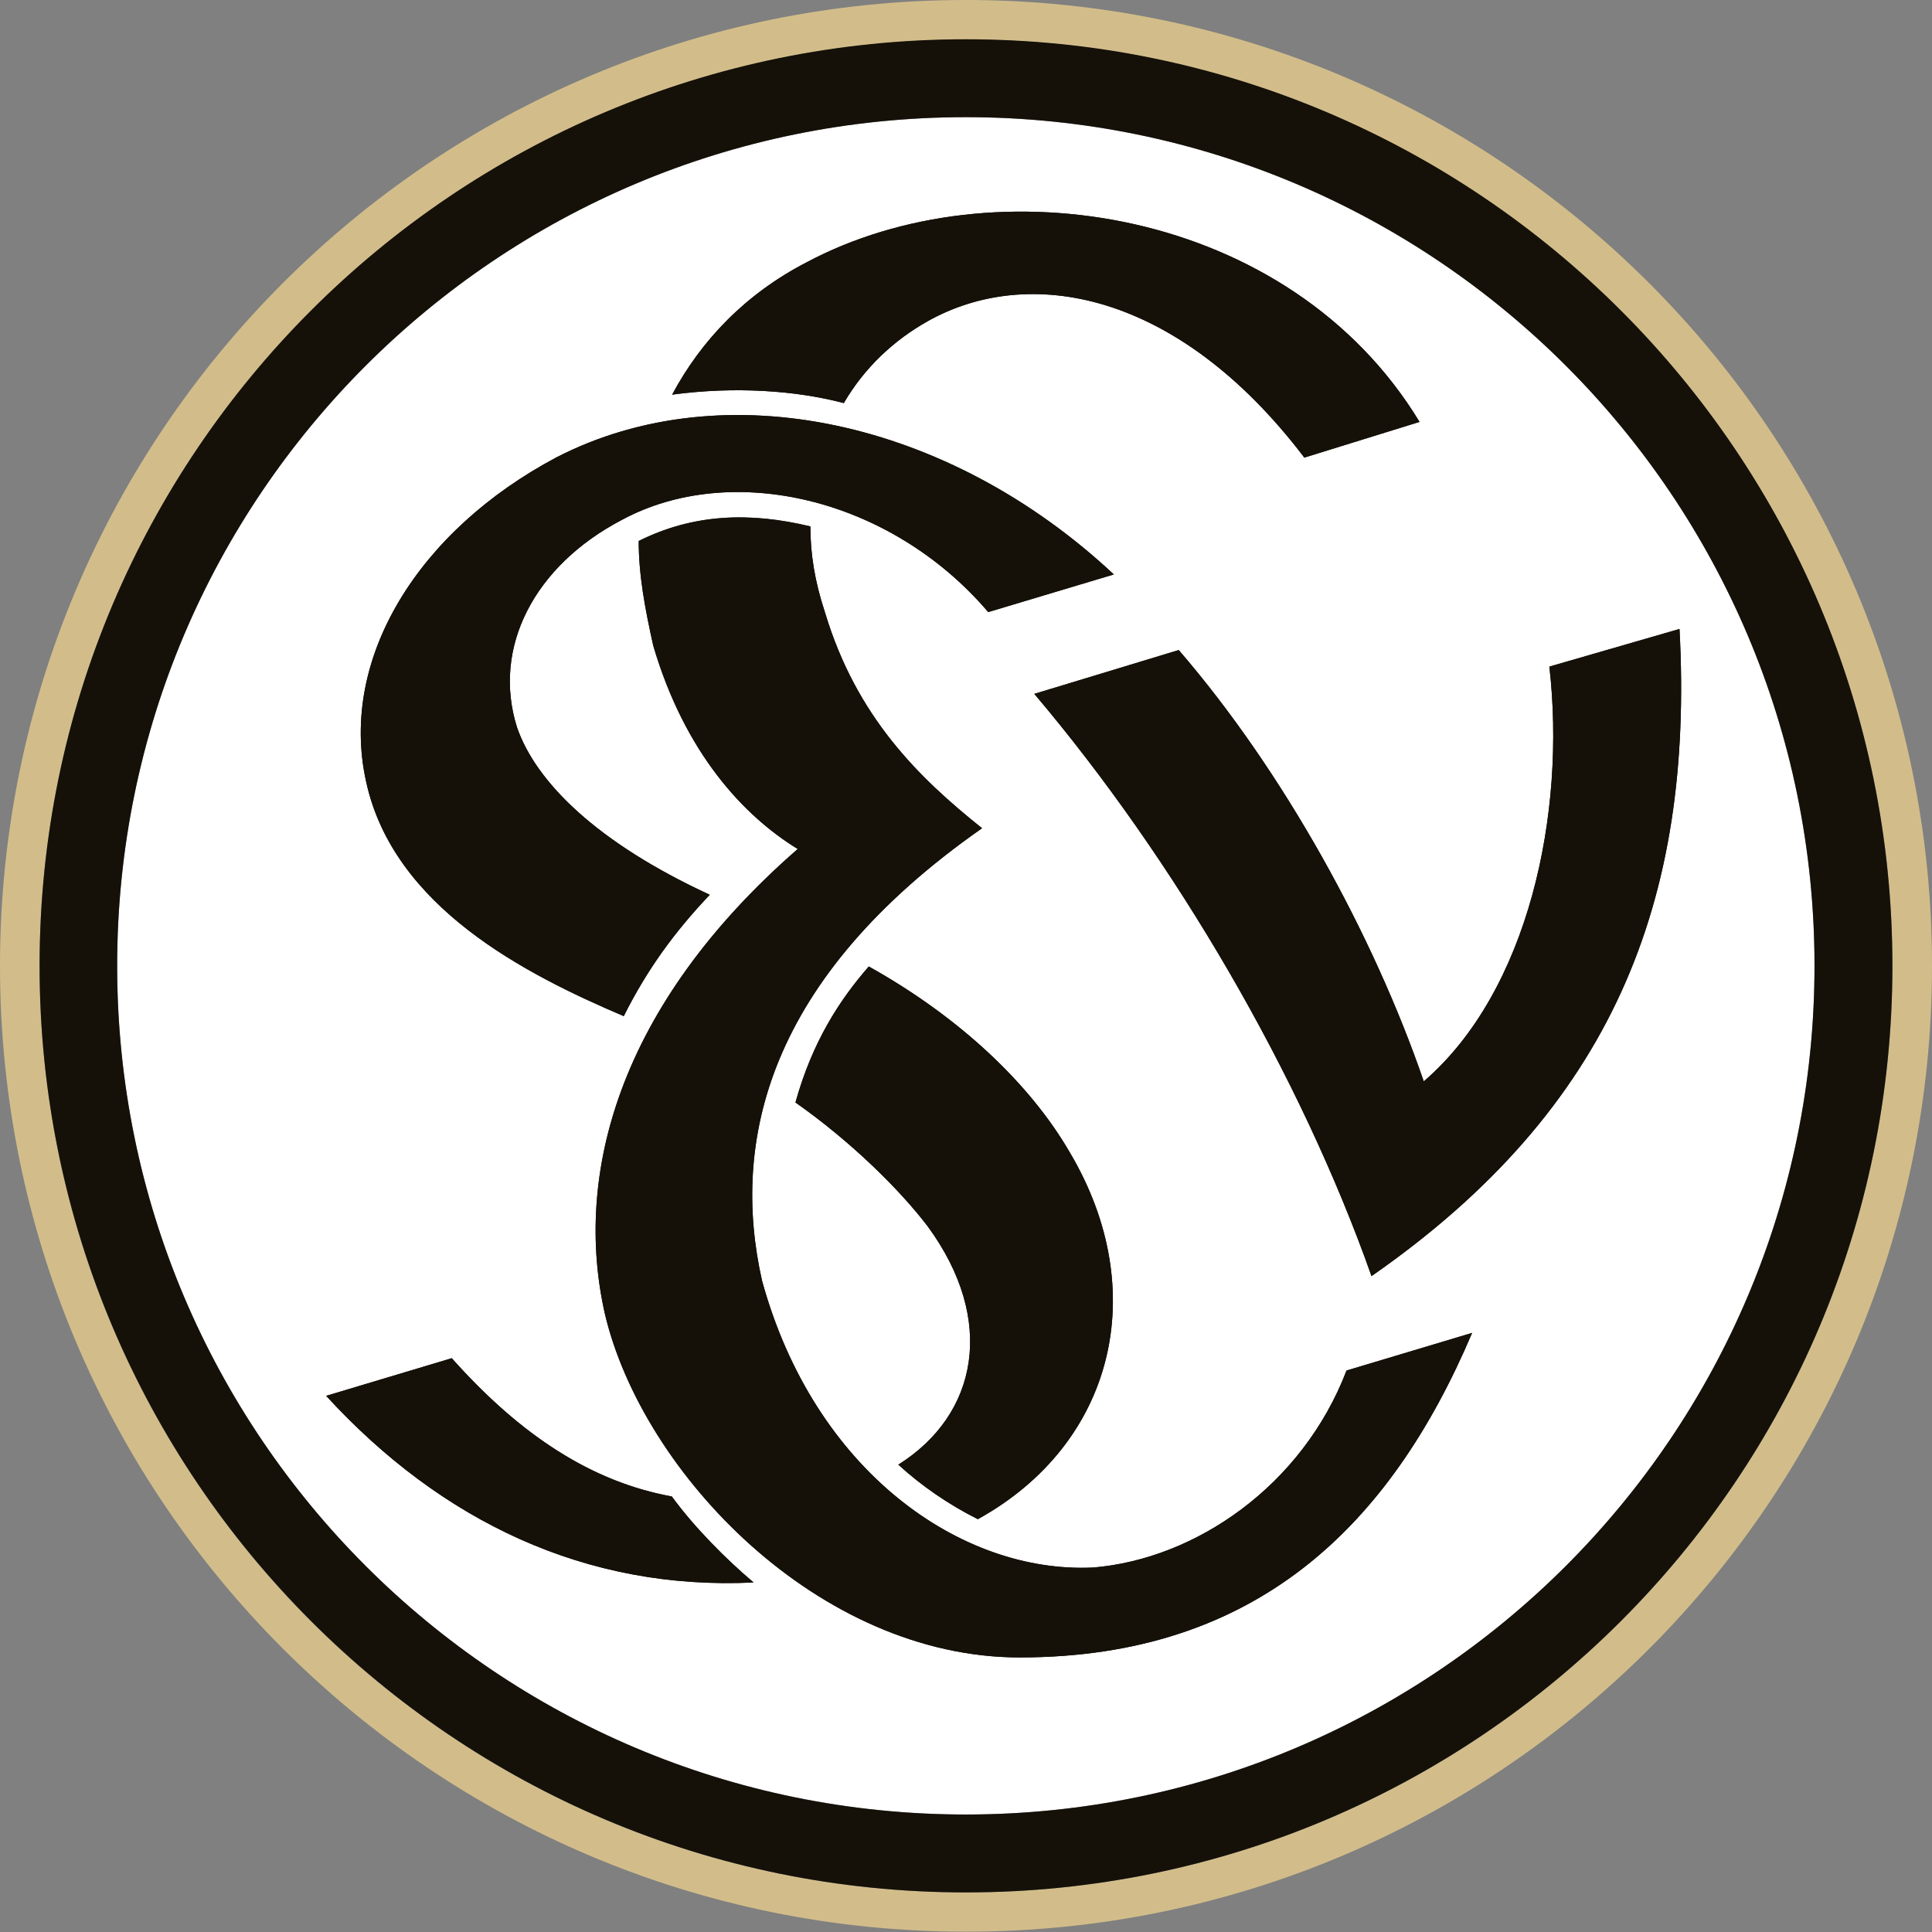
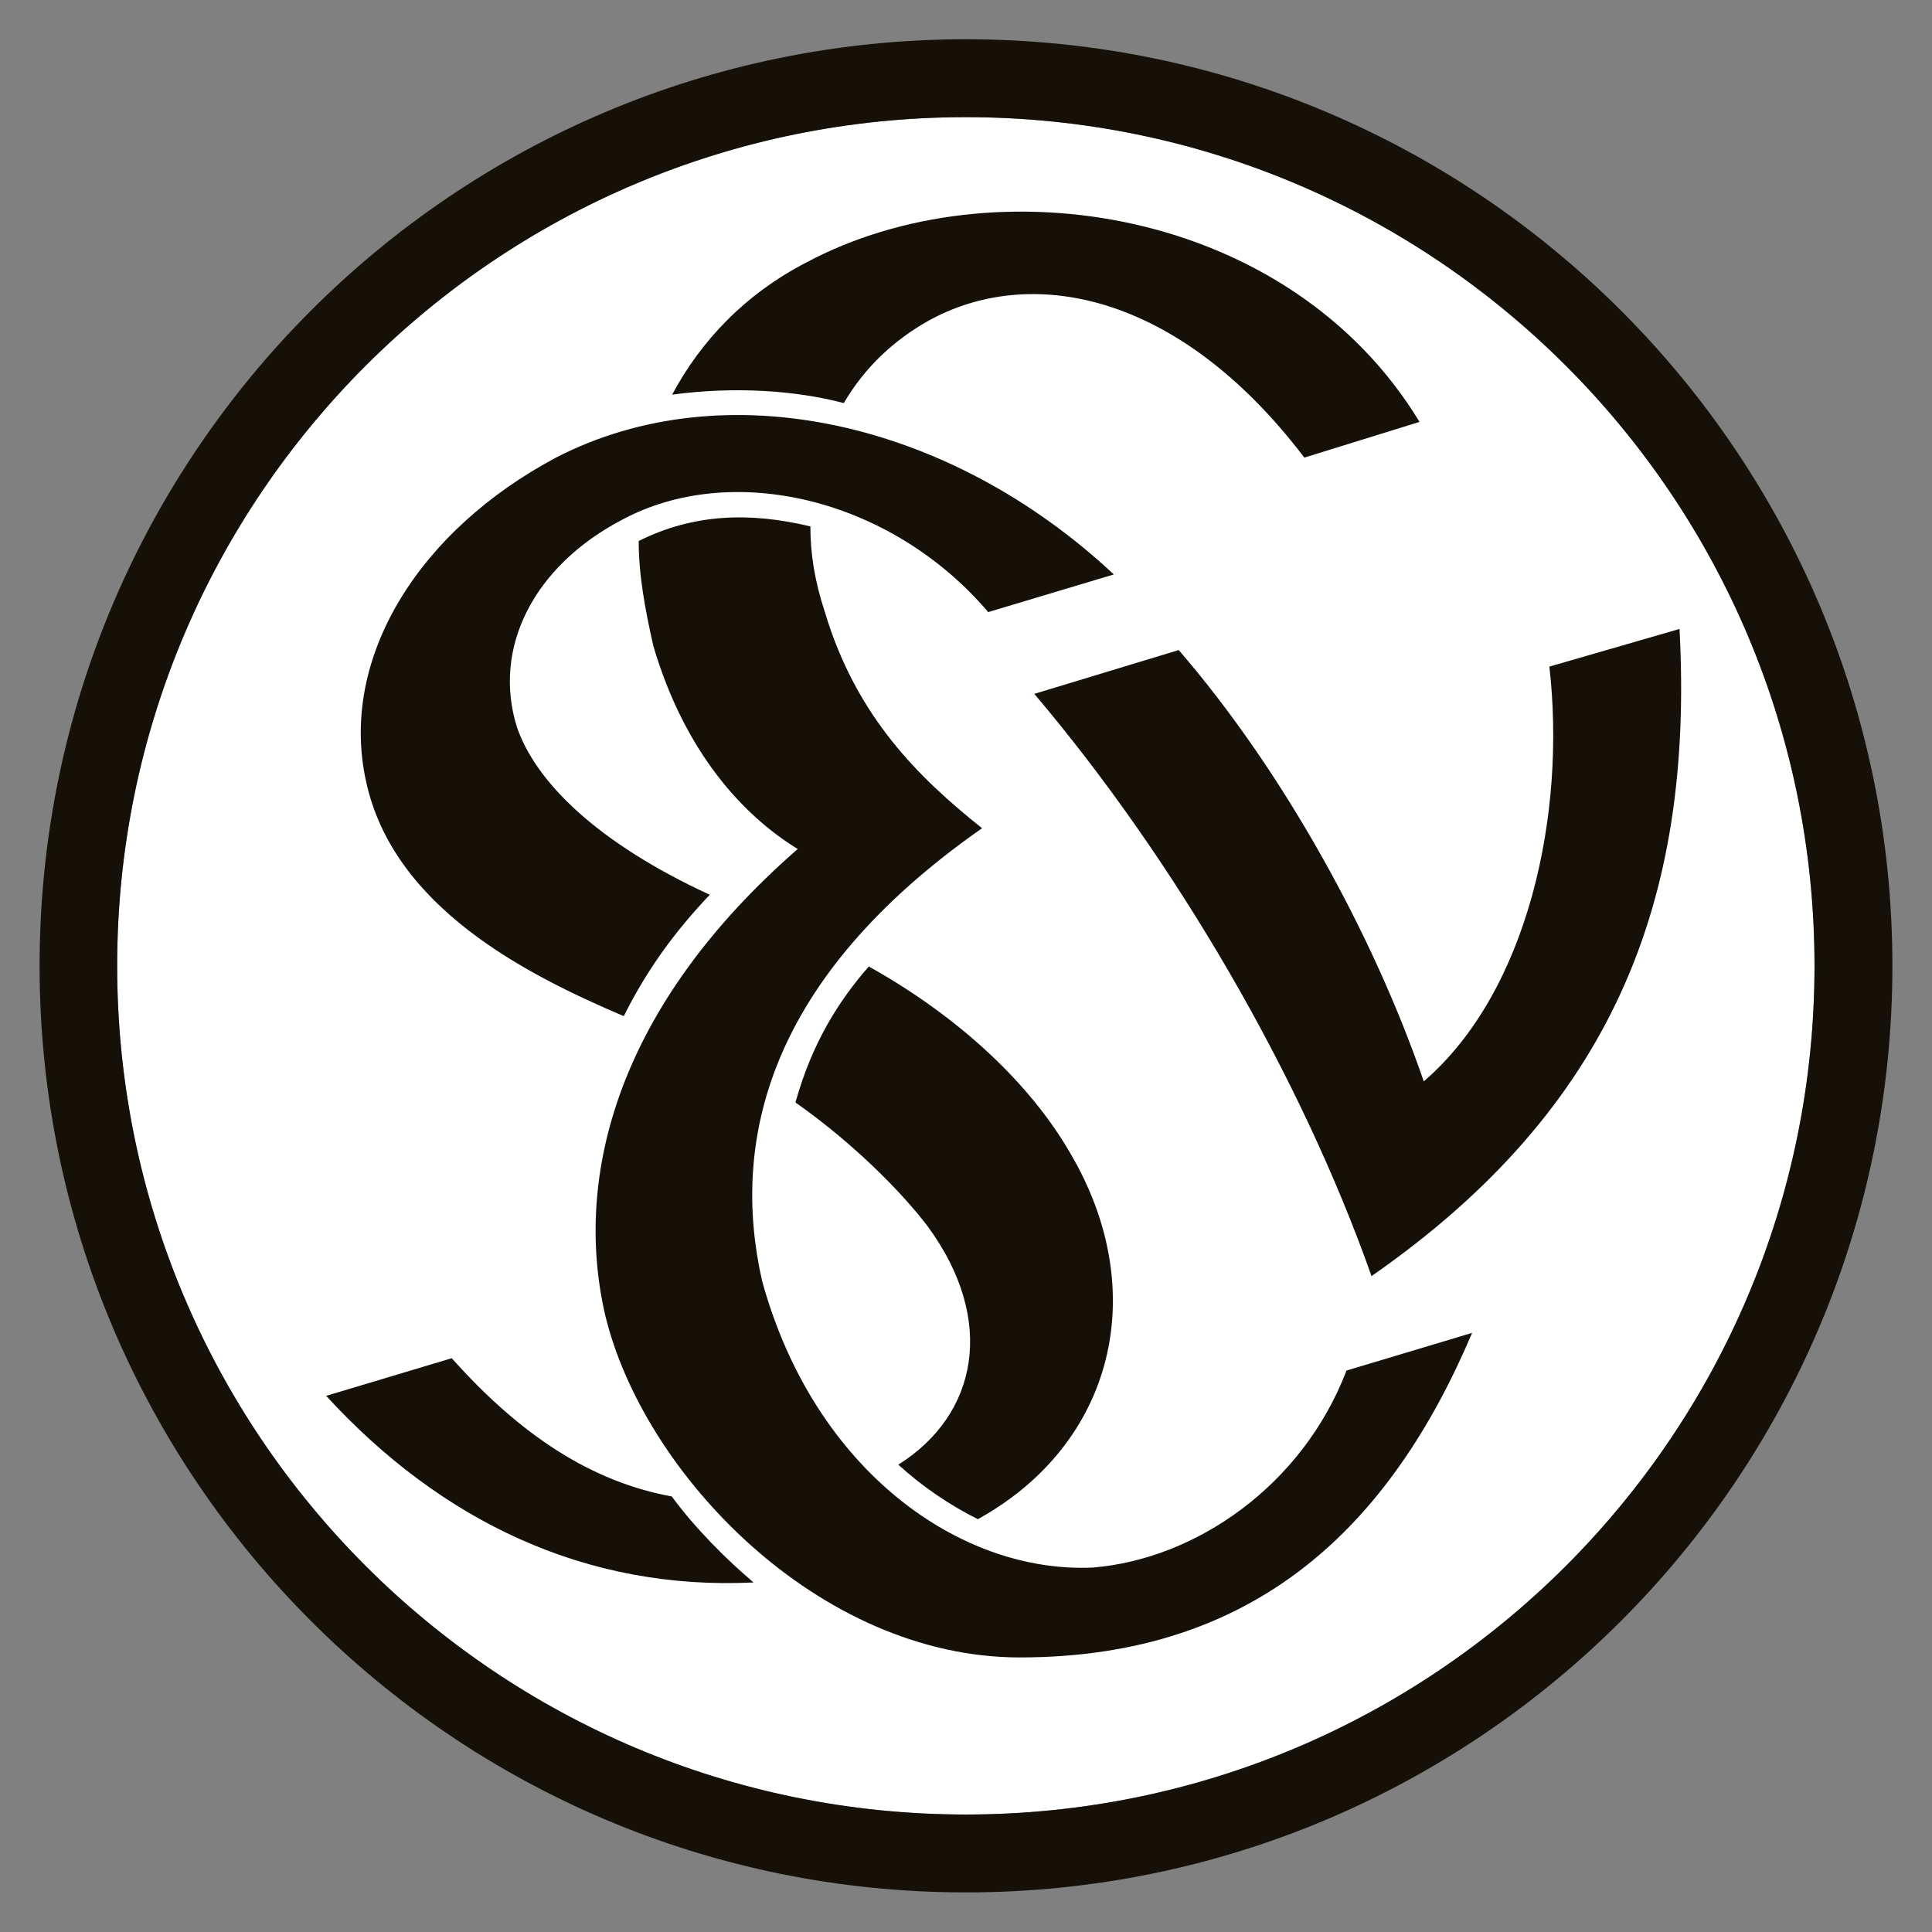
<svg xmlns="http://www.w3.org/2000/svg" version="1.1" id="Ebene_1" x="0px" y="0px" viewBox="0 0 595.3 595.3" style="enable-background:new 0 0 595.3 595.3;" xml:space="preserve">
  <rect x="0" y="0" width="595.3" height="595.3" fill="#808080" stroke="none" />
  <style type="text/css">
	.st0{fill:#FFFFFF;}
	.st1{fill:#D2BD8A;}
	.st2{fill:#151109;}
	.st3{fill:none;stroke:#D2BD8A;stroke-width:4.884;}
</style>
  <g>
    <path class="st0" d="M559.1,297.6c0,144.4-117.1,261.5-261.5,261.5S36.1,442.1,36.1,297.6S153.2,36.1,297.6,36.1   S559.1,153.2,559.1,297.6L559.1,297.6z" />
-     <path class="st1" d="M595.3,297.6C595.3,133.3,462,0,297.6,0C133.3,0,0,133.3,0,297.6s133.3,297.6,297.6,297.6   C462,595.3,595.3,462,595.3,297.6L595.3,297.6z M583.1,297.6c0,157.7-127.8,285.5-285.5,285.5S12.2,455.3,12.2,297.6   S140,12.2,297.6,12.2S583.1,140,583.1,297.6L583.1,297.6z" />
    <path class="st2" d="M583.1,297.6c0-157.7-127.8-285.5-285.5-285.5S12.2,140,12.2,297.6S140,583.1,297.6,583.1   S583.1,455.3,583.1,297.6L583.1,297.6z M559.1,297.6c0,144.4-117.1,261.5-261.5,261.5S36.1,442.1,36.1,297.6S153.2,36.1,297.6,36.1   S559.1,153.2,559.1,297.6L559.1,297.6z" />
    <path class="st2" d="M186.4,404.9c-9.7-42.6,3.9-94.9,59.4-143.3c-16.8-10.3-34.8-29.7-44.5-62.6c-2.6-11.6-4.5-21.9-4.5-32.3   c16.8-8.4,34.2-9,52.9-4.5c0,8.4,1.3,16.8,4.5,26.5c9.7,32.3,29,51,48.4,66.5c-66.5,46.5-77.4,96.8-67.8,139.4   c16.1,58.7,61.3,90.3,102,88.4c31.6-2.6,64.5-25.2,78.1-60.7l38.7-11.6c-25.2,59.4-66.5,100-139.4,100   C252.2,510.7,198,453.9,186.4,404.9L186.4,404.9z M285.8,377.8c-8.4-11-23.2-25.8-40.7-38.1c5.2-18.7,13.6-31.6,22.6-41.9   c27.8,15.5,49.7,36.1,62,57.4c25.2,42.6,13.6,89.7-28.4,112.9c-9-4.5-17.4-10.3-24.5-16.8C301.3,435.9,307.1,406.8,285.8,377.8   L285.8,377.8z M100.5,430.1l38.7-11.6c21.3,23.9,43.2,38.1,67.8,42.6c7.1,9.7,16.8,19.4,25.2,26.5   C180.6,490.1,136,468.8,100.5,430.1L100.5,430.1z M171.5,140.9c51.6-26.5,120.7-11.6,171.7,36.1l-38.7,11.6   c-30.3-35.5-79.4-46.5-112.9-28.4c-27.1,14.2-40,39.4-32.3,63.9c5.8,16.8,24.5,35.5,59.4,51.6c-11,11.6-19.4,23.2-26.5,37.4   c-30.3-12.9-71-33.6-79.4-72.3C104.4,202.9,128.9,163.5,171.5,140.9L171.5,140.9z M437.4,130l-35.5,11   C362.6,89.3,316.7,81.6,285.8,99c-10.3,5.8-19.4,14.2-25.8,25.2c-14.8-3.9-33.6-5.2-52.9-2.6c9-16.8,22.6-31,41.3-40.7   C306.4,49.9,397.4,64.1,437.4,130L437.4,130z M517.5,193.8c4.5,83.9-20.7,147.8-94.9,199.4c-21.9-62-60.7-128.4-103.9-179.4   l44.5-13.5c32.3,37.4,60,87.8,75.5,132.9c32.3-27.8,43.9-82.6,38.7-127.8L517.5,193.8L517.5,193.8z" />
-     <path class="st2" d="M186.4,404.9c-9.7-42.6,3.9-94.9,59.4-143.3c-16.8-10.3-34.8-29.7-44.5-62.6c-2.6-11.6-4.5-21.9-4.5-32.3   c16.8-8.4,34.2-9,52.9-4.5c0,8.4,1.3,16.8,4.5,26.5c9.7,32.3,29,51,48.4,66.5c-66.5,46.5-77.4,96.8-67.8,139.4   c16.1,58.7,61.3,90.3,102,88.4c31.6-2.6,64.5-25.2,78.1-60.7l38.7-11.6c-25.2,59.4-66.5,100-139.4,100   C252.2,510.7,198,453.9,186.4,404.9L186.4,404.9z M285.8,377.8c-8.4-11-23.2-25.8-40.7-38.1c5.2-18.7,13.6-31.6,22.6-41.9   c27.8,15.5,49.7,36.1,62,57.4c25.2,42.6,13.6,89.7-28.4,112.9c-9-4.5-17.4-10.3-24.5-16.8C301.3,435.9,307.1,406.8,285.8,377.8   L285.8,377.8z M100.5,430.1l38.7-11.6c21.3,23.9,43.2,38.1,67.8,42.6c7.1,9.7,16.8,19.4,25.2,26.5   C180.6,490.1,136,468.8,100.5,430.1L100.5,430.1z M171.5,140.9c51.6-26.5,120.7-11.6,171.7,36.1l-38.7,11.6   c-30.3-35.5-79.4-46.5-112.9-28.4c-27.1,14.2-40,39.4-32.3,63.9c5.8,16.8,24.5,35.5,59.4,51.6c-11,11.6-19.4,23.2-26.5,37.4   c-30.3-12.9-71-33.6-79.4-72.3C104.4,202.9,128.9,163.5,171.5,140.9L171.5,140.9z M437.4,130l-35.5,11   C362.6,89.3,316.7,81.6,285.8,99c-10.3,5.8-19.4,14.2-25.8,25.2c-14.8-3.9-33.6-5.2-52.9-2.6c9-16.8,22.6-31,41.3-40.7   C306.4,49.9,397.4,64.1,437.4,130L437.4,130z M517.5,193.8c4.5,83.9-20.7,147.8-94.9,199.4c-21.9-62-60.7-128.4-103.9-179.4   l44.5-13.5c32.3,37.4,60,87.8,75.5,132.9c32.3-27.8,43.9-82.6,38.7-127.8L517.5,193.8L517.5,193.8z" />
-     <path class="st1" d="M297.6,559.1" />
    <path class="st3" d="M297.6,559.1" />
  </g>
</svg>